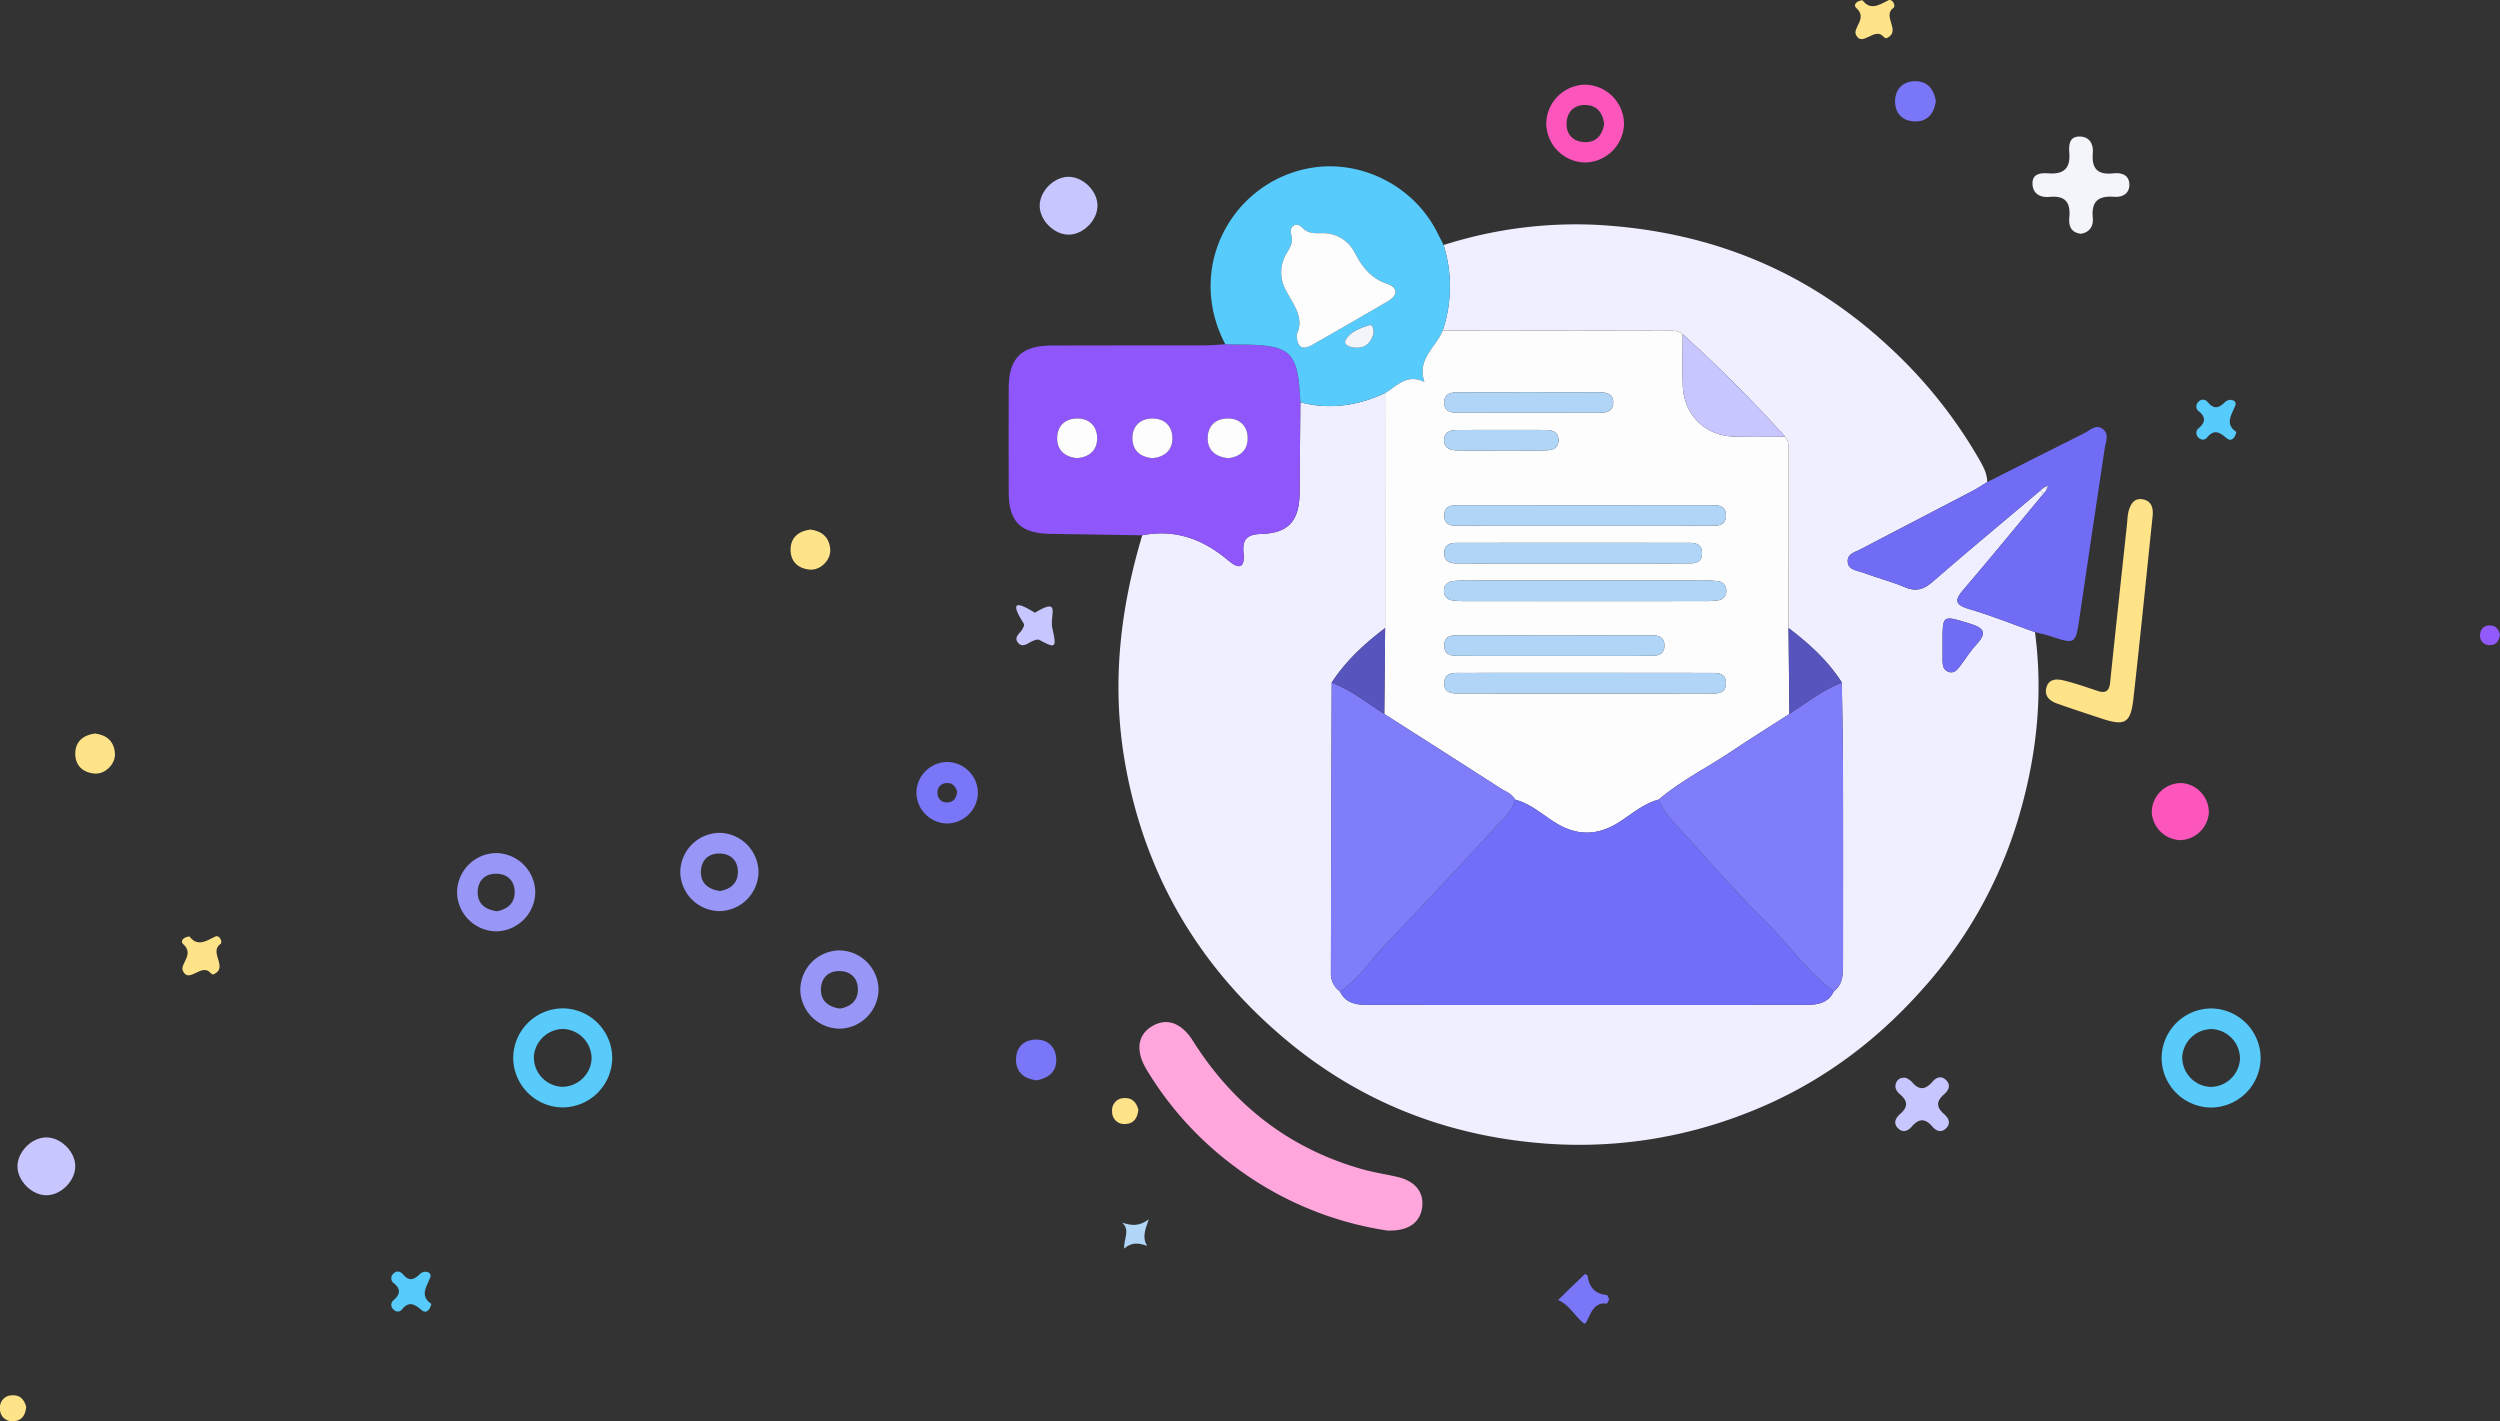
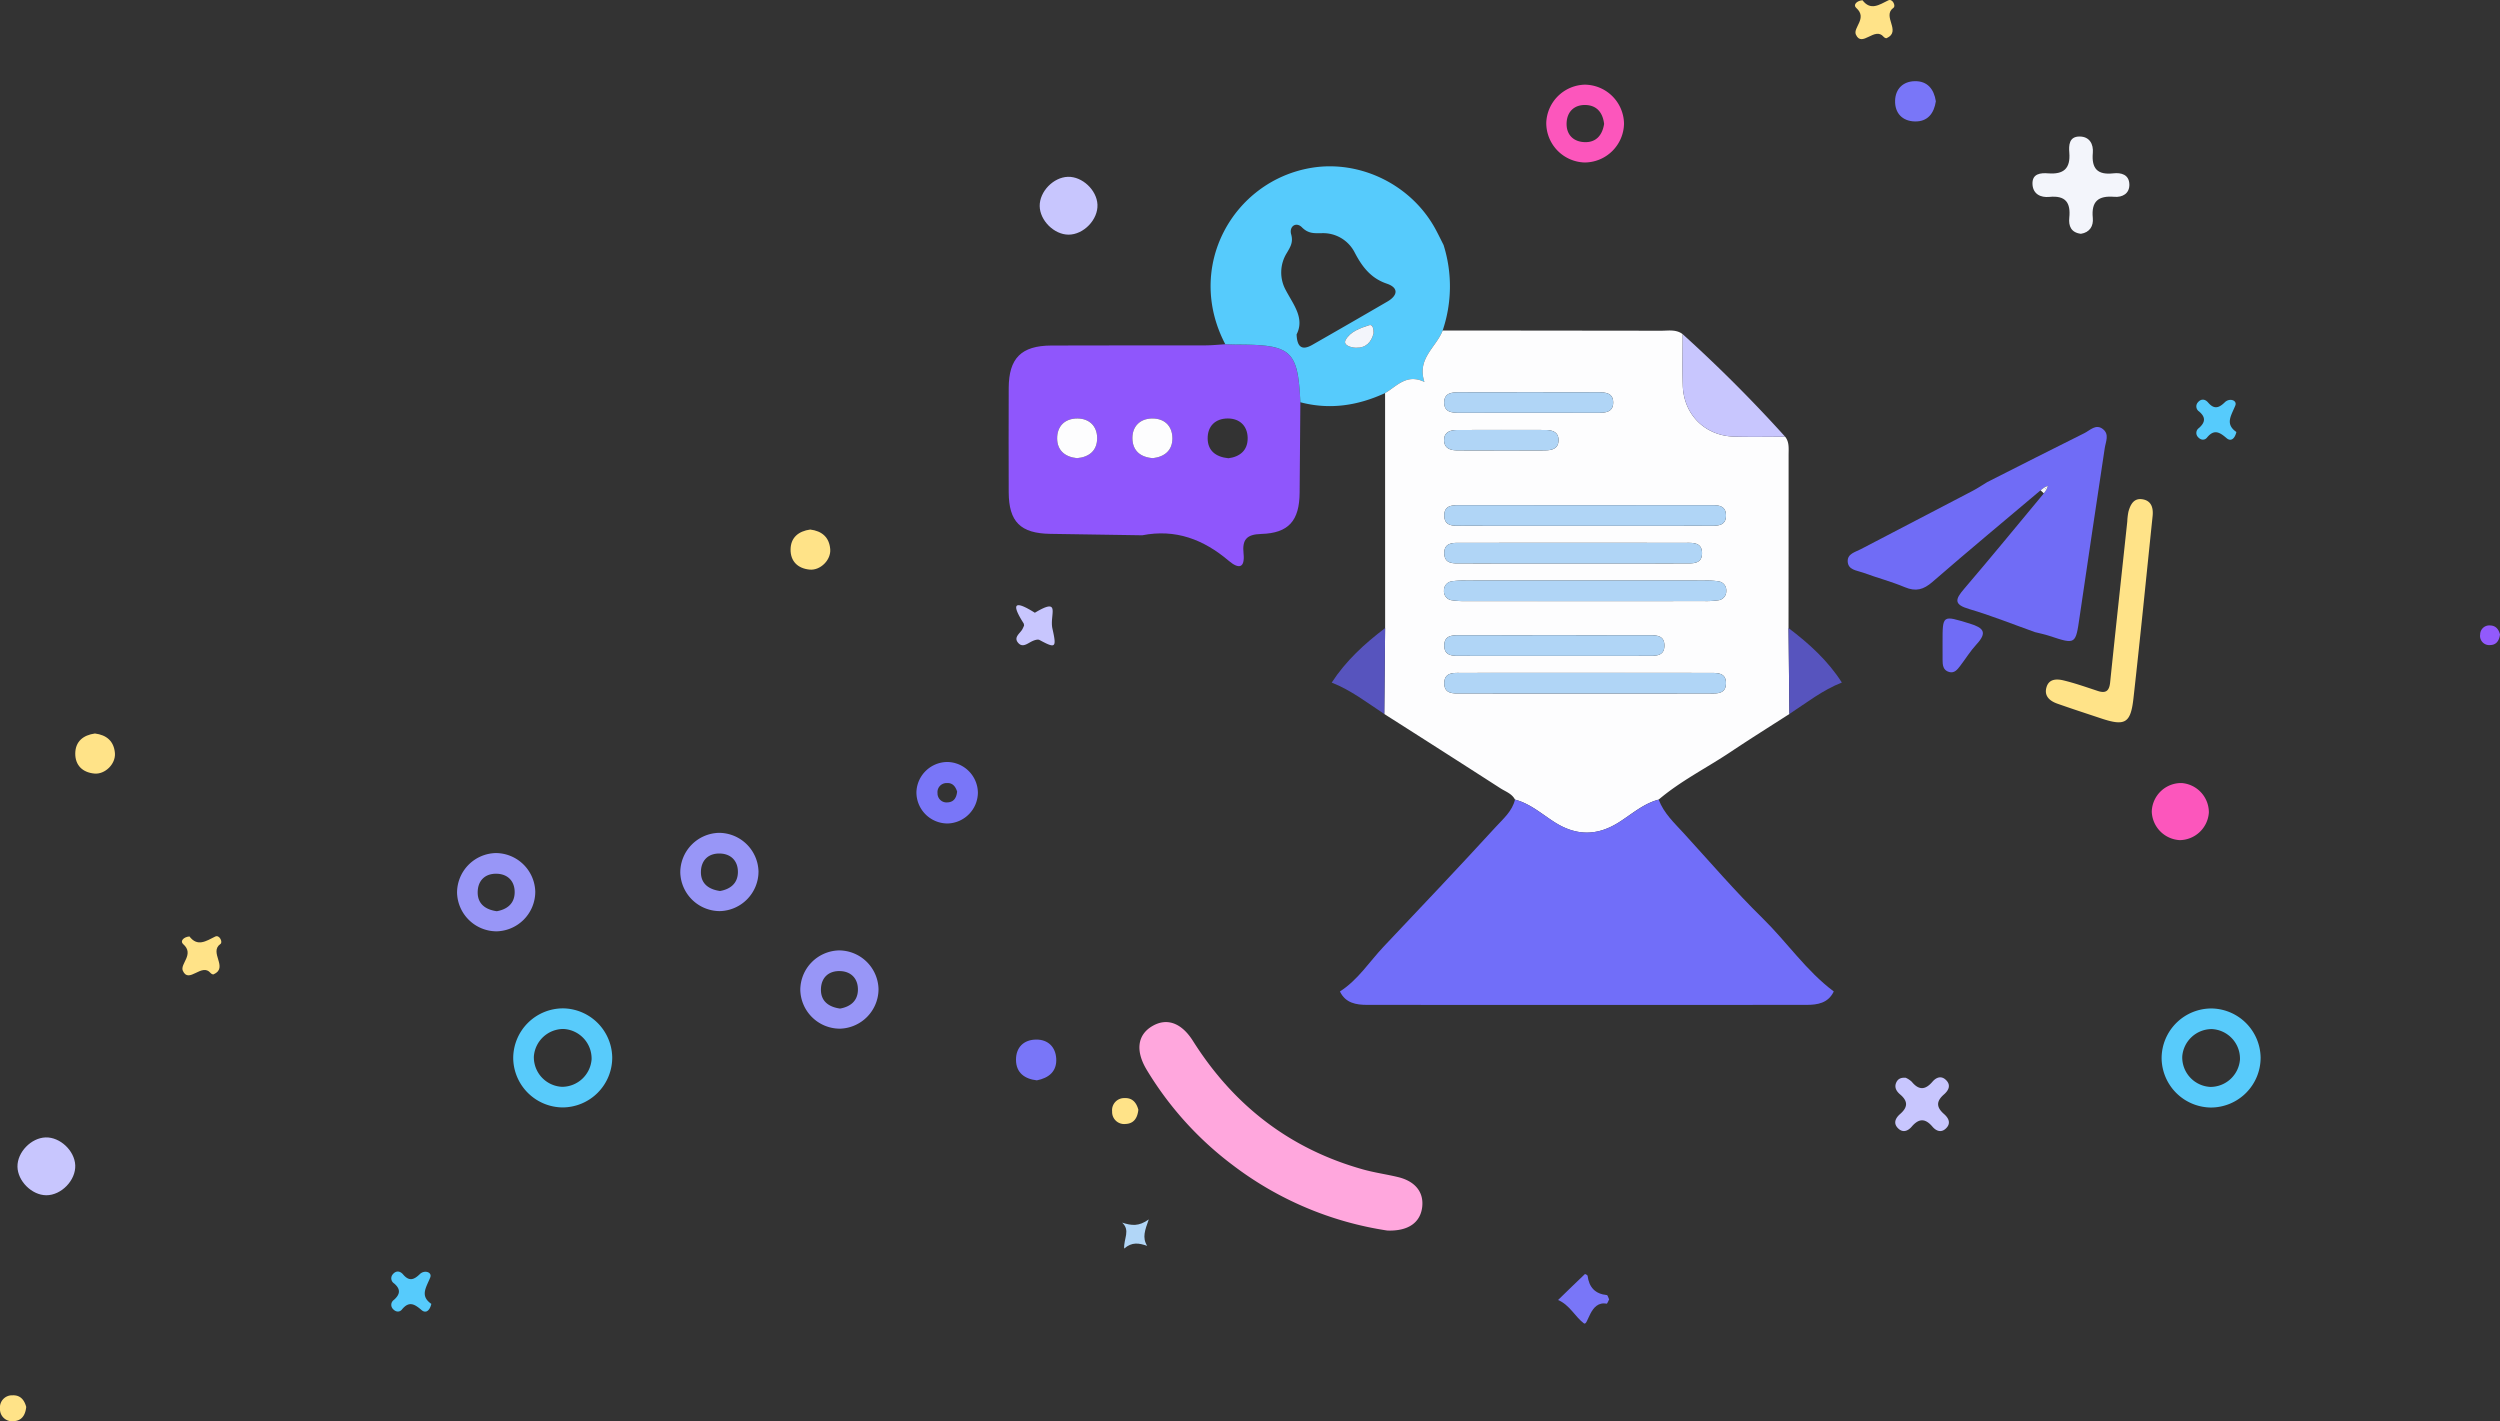
<svg xmlns="http://www.w3.org/2000/svg" width="930.912" height="529.203" viewBox="0 0 930.912 529.203">
  <rect x="0" y="0" width="930.912" height="529.203" fill="#333333" stroke="none" />
  <g id="Group_7635" data-name="Group 7635" transform="translate(1402.988 -164.747)">
-     <path id="Path_5995" data-name="Path 5995" d="M-856.784,238a161.509,161.509,0,0,1,57.007-7.523c41.142,2.25,77.47,16.469,108.08,44.666a176.519,176.519,0,0,1,33.8,41.721c1.7,2.95,3.509,5.833,3.547,9.4-1.8,1.089-3.55,2.278-5.411,3.252-13.906,7.275-27.842,14.493-41.748,21.769-2,1.048-4.9,1.669-4.8,4.482.115,3.275,3.425,3.372,5.679,4.2,5.168,1.911,10.536,3.313,15.607,5.44,4.088,1.714,6.939.922,10.241-1.945,13.291-11.537,26.837-22.783,40.288-34.137q.608.57,1.214,1.141c-9.892,11.889-19.676,23.87-29.734,35.618-3.315,3.873-3.815,5.765,1.911,7.447,8.3,2.439,16.362,5.7,24.525,8.6,3.2,23.934.484,47.355-6.476,70.319a166.472,166.472,0,0,1-36.225,63.555c-18.034,20.08-39.359,35.361-64.426,45.127a170.154,170.154,0,0,1-79.085,11.109c-34.93-3.327-65.882-15.938-92.566-38.209-32.527-27.149-52.945-61.7-60.163-103.877-4.908-28.677-1.739-56.532,6.53-84.085,12.376-2.442,22.84,1.548,32.179,9.483,3.814,3.24,6.1,2.733,5.534-2.75-.522-5.012,1.068-7.075,6.534-7.228,10.287-.287,14.259-4.951,14.351-15.333q.147-16.855.274-33.711c10.952,2.891,21.415,1.259,31.549-3.416l.017,87.507c-7.636,5.779-14.63,12.188-19.894,20.293q-.174,53.914-.3,107.828a8.315,8.315,0,0,0,3.361,7.189c2.061,4.353,6.051,5,10.156,5q81.788.065,163.576,0c4.1,0,8.094-.649,10.153-5,3.681-2.869,3.458-6.978,3.46-11,.009-24.326.048-48.654-.016-72.981-.027-10.352-.279-20.7-.43-31.056-5.2-8.149-12.223-14.514-19.852-20.284q.019-32.279.031-64.56c0-2.3.3-4.679-1.285-6.683a530.176,530.176,0,0,0-38.17-38.191c-2.431-1.853-5.28-1.272-7.986-1.277q-40.691-.084-81.381-.085A51.27,51.27,0,0,0-856.784,238Zm185.807,148.081q0,3.157,0,6.314c0,1.963.144,3.932,2.419,4.586,1.98.571,3.092-.905,4.119-2.245,2.047-2.673,3.82-5.588,6.093-8.043,4.121-4.451,2.66-6.168-2.609-7.769C-671.071,375.848-670.99,375.575-670.977,386.078Z" transform="translate(-8.663 17.995)" fill="#efefff" />
    <path id="Path_5996" data-name="Path 5996" d="M-901.3,286.906q-.137,16.855-.274,33.711c-.092,10.383-4.064,15.047-14.351,15.333-5.466.153-7.056,2.215-6.534,7.228.57,5.483-1.72,5.99-5.534,2.75-9.339-7.935-19.8-11.925-32.178-9.483q-17.14-.268-34.281-.534c-11.055-.171-15.41-4.49-15.45-15.474q-.069-19.394,0-38.788c.034-11.122,4.639-15.808,15.875-15.864,19.064-.094,38.129-.011,57.193-.048,2.528-.005,5.055-.278,7.582-.427,1.7.041,3.391.108,5.085.115C-904.61,265.495-902.182,267.774-901.3,286.906Zm-26.765,20.854c4.182-.542,7.25-2.895,7.142-7.66-.1-4.385-2.971-7.135-7.332-7.152-4.676-.019-7.646,2.848-7.563,7.55C-935.742,304.856-932.9,307.287-928.066,307.76Zm-28.12-.036c4.432-.521,7.245-2.985,7.243-7.349,0-4.7-3.011-7.53-7.689-7.426-4.349.1-7.215,2.885-7.21,7.273C-963.836,304.928-960.869,307.4-956.186,307.725Zm-28.3,0c4.626-.393,7.578-2.88,7.517-7.6-.059-4.385-2.941-7.143-7.3-7.182-4.677-.042-7.656,2.817-7.594,7.518C-991.809,304.828-988.974,307.264-984.49,307.727Z" transform="translate(-17.478 27.625)" fill="#8f56fc" />
    <path id="Path_5997" data-name="Path 5997" d="M-917.508,301.184c-.881-19.132-3.309-21.411-22.867-21.481-1.694-.006-3.389-.074-5.085-.115-15.135-28.864,2.922-60.736,31.906-65.666,18.224-3.1,37.517,6.238,46.5,23.056,1,1.869,1.921,3.778,2.878,5.667a51.269,51.269,0,0,1-.344,31.822c-2.331,6.2-9.694,10.4-6.786,19.158-6.678-3.215-10.274,1.606-14.653,4.144C-896.093,302.444-906.556,304.075-917.508,301.184Zm-1.4-25.252c.185,5.058,2.279,5.917,5.811,3.9q14.036-8.017,28.009-16.148c3.9-2.28,4.233-5.146-.236-6.659-5.961-2.019-9.165-6.292-11.887-11.465a13.191,13.191,0,0,0-12.45-7.326c-2.788.024-4.907.18-7.268-2.193-2.191-2.2-4.83-.3-4,2.617.847,2.984-.334,4.736-1.616,6.933a13.662,13.662,0,0,0-.352,13.927C-920.06,264.911-915.844,269.912-918.913,275.933Zm28.668-.454c.06-1.465-.315-3.406-1.578-3-3.368,1.082-7.188,2.41-8.845,5.56-1,1.9,1.939,2.79,3.841,2.848C-893.07,281-891.061,278.827-890.245,275.479Z" transform="translate(-1.271 13.346)" fill="#56cbfc" />
    <path id="Path_5998" data-name="Path 5998" d="M-695.093,365.868c-8.163-2.909-16.223-6.166-24.525-8.6-5.726-1.681-5.226-3.574-1.911-7.447,10.057-11.748,19.842-23.729,29.732-35.619.343-.484.688-.97,1.031-1.457q.233-.675.472-1.349l-1.271.547-1.444,1.119c-13.451,11.354-27,22.6-40.288,34.137-3.3,2.867-6.153,3.66-10.241,1.945-5.071-2.128-10.44-3.53-15.607-5.44-2.254-.832-5.564-.929-5.679-4.2-.1-2.813,2.8-3.434,4.8-4.482,13.906-7.276,27.842-14.495,41.748-21.769,1.861-.974,3.61-2.163,5.411-3.252,12.059-6.093,24.1-12.228,36.2-18.24,2.119-1.053,4.255-3.554,6.882-1.491,2.485,1.949,1.031,4.686.671,7.108-3.11,20.913-6.312,41.813-9.344,62.737-1.5,10.372-1.414,10.407-11.152,7.186C-691.4,366.7-693.263,366.336-695.093,365.868Z" transform="translate(49.854 34.262)" fill="#706cf6" />
    <path id="Path_5999" data-name="Path 5999" d="M-879.433,540.939a125.868,125.868,0,0,1-57.476-24.309,125.1,125.1,0,0,1-32.154-35.624c-4.134-6.919-3.442-12.808,1.961-16.094s10.938-1.508,15.325,5.44c15.112,23.933,35.985,40.168,63.316,47.831,4.268,1.2,8.7,1.806,13.013,2.844,6.423,1.545,9.651,5.615,9.019,11.132C-867.089,537.919-871.55,541.231-879.433,540.939Z" transform="translate(-6.983 82.018)" fill="#ffa7dd" />
    <path id="Path_6000" data-name="Path 6000" d="M-667.181,316.794c-2.365,22.693-4.6,45.4-7.156,68.074-1.037,9.208-3.191,10.286-12.065,7.327-5.426-1.809-10.868-3.573-16.26-5.479-2.825-1-5.026-2.831-4.023-6.168.961-3.193,3.939-3.075,6.382-2.479,4.311,1.05,8.518,2.539,12.741,3.927,3.015.992,4.236-.087,4.556-3.175,2.068-19.961,4.241-39.91,6.38-59.864a23,23,0,0,1,.446-3.771c.724-2.567,1.949-5.055,5.124-4.589C-667.675,311.094-666.888,313.734-667.181,316.794Z" transform="translate(65.758 40.05)" fill="#ffe388" />
    <path id="Path_6001" data-name="Path 6001" d="M-636.257,477.658a18.56,18.56,0,0,1-18.627,18.569,18.568,18.568,0,0,1-18.241-18.319A18.561,18.561,0,0,1-654.5,459.339,18.568,18.568,0,0,1-636.257,477.658Zm-18.208-10.645a11.056,11.056,0,0,0-10.974,10.226,11.023,11.023,0,0,0,10.521,11.314,11.058,11.058,0,0,0,10.975-10.226A11.023,11.023,0,0,0-654.465,467.013Z" transform="translate(75.044 80.925)" fill="#58cbfb" />
    <path id="Path_6044" data-name="Path 6044" d="M-636.257,477.658a18.56,18.56,0,0,1-18.627,18.569,18.568,18.568,0,0,1-18.241-18.319A18.561,18.561,0,0,1-654.5,459.339,18.568,18.568,0,0,1-636.257,477.658Zm-18.208-10.645a11.056,11.056,0,0,0-10.974,10.226,11.023,11.023,0,0,0,10.521,11.314,11.058,11.058,0,0,0,10.975-10.226A11.023,11.023,0,0,0-654.465,467.013Z" transform="translate(-538.758 80.887)" fill="#58cbfb" />
    <path id="Path_6002" data-name="Path 6002" d="M-692.807,240.851c-3.689-.451-4.646-2.938-4.335-5.959.581-5.647-1.36-8.386-7.426-7.78-3.235.324-6.131-1.063-6.278-4.78-.156-3.939,3.069-4.205,5.87-3.989,5.714.444,8.324-1.786,7.844-7.684-.223-2.752-.116-6.046,3.824-6.033,3.732.013,5.215,2.855,4.93,6.113-.509,5.837,1.746,8.26,7.62,7.6,2.952-.333,5.864.441,5.987,4.065.12,3.493-2.617,4.92-5.578,4.676-6-.5-8.65,1.674-8.037,7.9C-688.091,237.961-689.531,240.332-692.807,240.851Z" transform="translate(64.681 10.955)" fill="#f3f5fb" />
    <path id="Path_6003" data-name="Path 6003" d="M-1056.377,442.379a14.769,14.769,0,0,1,14.715,14.421,14.769,14.769,0,0,1-14.412,14.724,14.77,14.77,0,0,1-14.715-14.422A14.77,14.77,0,0,1-1056.377,442.379Zm.393,21.66c3.737-.672,6.565-2.746,6.65-6.924.084-4.15-2.459-6.877-6.571-7.033-4.462-.168-7.22,2.579-7.2,7.017C-1063.086,461.261-1060.288,463.428-1055.985,464.039Z" transform="translate(-34.195 76.266)" fill="#9896f7" />
    <path id="Path_6047" data-name="Path 6047" d="M-1056.377,442.379a14.769,14.769,0,0,1,14.715,14.421,14.769,14.769,0,0,1-14.412,14.724,14.77,14.77,0,0,1-14.715-14.422A14.77,14.77,0,0,1-1056.377,442.379Zm.393,21.66c3.737-.672,6.565-2.746,6.65-6.924.084-4.15-2.459-6.877-6.571-7.033-4.462-.168-7.22,2.579-7.2,7.017C-1063.086,461.261-1060.288,463.428-1055.985,464.039Z" transform="translate(-78.885 32.489)" fill="#9896f7" />
    <path id="Path_6045" data-name="Path 6045" d="M-1056.377,442.379a14.769,14.769,0,0,1,14.715,14.421,14.769,14.769,0,0,1-14.412,14.724,14.77,14.77,0,0,1-14.715-14.422A14.77,14.77,0,0,1-1056.377,442.379Zm.393,21.66c3.737-.672,6.565-2.746,6.65-6.924.084-4.15-2.459-6.877-6.571-7.033-4.462-.168-7.22,2.579-7.2,7.017C-1063.086,461.261-1060.288,463.428-1055.985,464.039Z" transform="translate(-162.009 40.019)" fill="#9896f7" />
    <path id="Path_6004" data-name="Path 6004" d="M-823.924,204.016a14.734,14.734,0,0,1-14.687,14.44,14.714,14.714,0,0,1-14.266-14.849A14.738,14.738,0,0,1-838.52,189.48,14.746,14.746,0,0,1-823.924,204.016Zm-7.412.08c-.483-4.1-2.62-6.872-6.8-7.04s-6.926,2.358-7.16,6.483c-.255,4.5,2.488,7.287,6.924,7.347C-834.2,210.942-831.974,208.16-831.337,204.1Z" transform="translate(25.665 6.794)" fill="#fc56bc" />
    <path id="Path_6005" data-name="Path 6005" d="M-665.535,414.75A11.013,11.013,0,0,1-676,404.1a10.955,10.955,0,0,1,11.127-10.608,10.97,10.97,0,0,1,10.136,10.95A11.015,11.015,0,0,1-665.535,414.75Z" transform="translate(74.254 62.832)" fill="#fc56bc" />
    <path id="Path_6006" data-name="Path 6006" d="M-1013.977,398.766a11.6,11.6,0,0,1-11.265,11.471,11.593,11.593,0,0,1-11.623-11.748,11.6,11.6,0,0,1,11.582-11.152A11.593,11.593,0,0,1-1013.977,398.766Zm-7.735-.419c-.558-1.709-1.569-3.308-3.852-3.161a3.381,3.381,0,0,0-3.447,3.748,3.364,3.364,0,0,0,3.738,3.449C-1023.076,402.287-1021.945,400.824-1021.712,398.347Z" transform="translate(-24.877 61.146)" fill="#7976f8" />
    <path id="Path_6007" data-name="Path 6007" d="M-990.362,216.4c5.353-.159,10.761,4.915,11.016,10.334.263,5.6-5.169,11.233-10.8,11.2-5.366-.031-10.65-5.29-10.714-10.664S-995.768,216.562-990.362,216.4Z" transform="translate(-14.984 14.189)" fill="#c8c6fe" />
    <path id="Path_6042" data-name="Path 6042" d="M-990.362,216.4c5.353-.159,10.761,4.915,11.016,10.334.263,5.6-5.169,11.233-10.8,11.2-5.366-.031-10.65-5.29-10.714-10.664S-995.768,216.562-990.362,216.4Z" transform="translate(-395.624 371.881)" fill="#c8c6fe" />
    <path id="Path_6008" data-name="Path 6008" d="M-747.03,479.619a7.961,7.961,0,0,1,2.231,1.475c2.64,3.21,5.039,3.133,7.722-.006,1.291-1.509,3.17-2.413,4.979-.691,2.1,2.006.96,3.981-.707,5.439-2.908,2.542-2.876,4.732.011,7.265,1.67,1.463,2.8,3.443.682,5.436-1.815,1.711-3.692.8-4.978-.715-2.693-3.163-5.045-3.125-7.729.013-1.29,1.509-3.17,2.413-4.978.69-2.1-2.005-.96-3.979.707-5.438,2.909-2.543,2.906-4.767-.022-7.257-1.3-1.1-2.3-2.588-1.44-4.464C-749.976,480.113-748.933,479.463-747.03,479.619Z" transform="translate(53.669 86.452)" fill="#c8c6fe" />
    <path id="Path_6009" data-name="Path 6009" d="M-1000.008,483.61c-4.6-.518-7.721-2.862-7.772-7.574-.051-4.676,2.858-7.577,7.534-7.61,4.382-.032,7.2,2.751,7.447,7.073C-992.527,480.24-995.521,482.724-1000.008,483.61Z" transform="translate(-16.886 83.421)" fill="#7976f8" />
    <path id="Path_6010" data-name="Path 6010" d="M-735.8,195.938c-.686,4.551-3.087,7.634-7.814,7.518-4.657-.113-7.5-3.09-7.364-7.776.13-4.345,2.941-7.128,7.305-7.217C-738.935,188.367-736.519,191.389-735.8,195.938Z" transform="translate(53.658 6.514)" fill="#7976f8" />
    <path id="Path_6011" data-name="Path 6011" d="M-1066.316,319.436c4.356.54,7.083,2.862,7.451,7.305.334,4.017-3.665,8-7.67,7.615-4.4-.422-7.15-3.085-7.1-7.516C-1073.574,322.395-1070.673,320.043-1066.316,319.436Z" transform="translate(-34.975 42.493)" fill="#ffe388" />
    <path id="Path_6041" data-name="Path 6041" d="M-1066.316,319.436c4.356.54,7.083,2.862,7.451,7.305.334,4.017-3.665,8-7.67,7.615-4.4-.422-7.15-3.085-7.1-7.516C-1073.574,322.395-1070.673,320.043-1066.316,319.436Z" transform="translate(-301.33 118.438)" fill="#ffe388" />
    <path id="Path_6012" data-name="Path 6012" d="M-830.417,546.365c-.325.6-.714,1.634-.894,1.6-6.38-1.247-6.883,8.537-8.514,7.309-3.268-2.46-5.289-6.872-9.609-8.682,3.322-3.234,6.637-6.473,10-9.664.079-.075.962.364,1,.625.537,4.274,2.767,6.757,7.17,7.2C-830.942,544.784-830.714,545.773-830.417,546.365Z" transform="translate(26.612 102.237)" fill="#7976f8" />
    <path id="Path_6013" data-name="Path 6013" d="M-759.9,164.836c3,3.925,6.094,1.792,9.592.051,1.61-.8,2.887,2.091,1.977,2.733-4.484,3.157,3.133,8.783-2.577,11.337-.255.115-.872-.2-1.113-.493-3.305-3.977-8.1,4.217-10.345-.858-1.124-2.544,4.441-6.135.139-9.9C-763.473,166.616-762.14,165.036-759.9,164.836Z" transform="translate(50.436)" fill="#ffe388" />
    <path id="Path_6043" data-name="Path 6043" d="M-759.9,164.836c3,3.925,6.094,1.792,9.592.051,1.61-.8,2.887,2.091,1.977,2.733-4.484,3.157,3.133,8.783-2.577,11.337-.255.115-.872-.2-1.113-.493-3.305-3.977-8.1,4.217-10.345-.858-1.124-2.544,4.441-6.135.139-9.9C-763.473,166.616-762.14,165.036-759.9,164.836Z" transform="translate(-572.547 348.606)" fill="#ffe388" />
    <path id="Path_6014" data-name="Path 6014" d="M-1004.793,349.122a2.733,2.733,0,0,0-.14-.79c-5.359-8.384-2.47-8.134,4.157-3.982,9.985-5.981,5.407.82,6.542,5.881,1.617,7.217,1.244,7.535-4.808,4.261-.687-.372-2.044.107-2.914.544-1.688.85-3.458,2.412-5.071.483-1.68-2.013.566-3.359,1.513-4.872A12.822,12.822,0,0,0-1004.793,349.122Z" transform="translate(-16.871 48.564)" fill="#c8c6fe" />
    <path id="Path_6015" data-name="Path 6015" d="M-648.066,293.536c-.565,2.46-2.008,3.709-3.661,2.287-2.6-2.235-4.649-3.444-7.285-.2-.885,1.09-2.292.992-3.321-.164a2.223,2.223,0,0,1,.286-3.374c2.417-2.118,2.656-4.028.075-6.2a2.26,2.26,0,0,1-.44-3.377c1.243-1.489,2.744-1.214,3.819.05,2.221,2.613,3.987,2.1,6.232-.1,1.732-1.7,4.7-.757,3.88,1.265C-650,287.465-652.376,290.562-648.066,293.536Z" transform="translate(77.829 32.071)" fill="#56cbfc" />
    <path id="Path_6048" data-name="Path 6048" d="M-648.066,293.536c-.565,2.46-2.008,3.709-3.661,2.287-2.6-2.235-4.649-3.444-7.285-.2-.885,1.09-2.292.992-3.321-.164a2.223,2.223,0,0,1,.286-3.374c2.417-2.118,2.656-4.028.075-6.2a2.26,2.26,0,0,1-.44-3.377c1.243-1.489,2.744-1.214,3.819.05,2.221,2.613,3.987,2.1,6.232-.1,1.732-1.7,4.7-.757,3.88,1.265C-650,287.465-652.376,290.562-648.066,293.536Z" transform="translate(-594.309 356.734)" fill="#56cbfc" />
    <path id="Path_6016" data-name="Path 6016" d="M-969.935,489.848c-.323,3.259-1.831,5.212-4.8,5.31A4.483,4.483,0,0,1-979.7,490.5a4.5,4.5,0,0,1,4.65-4.976C-972,485.375-970.583,487.427-969.935,489.848Z" transform="translate(-9.172 88.117)" fill="#ffe388" />
    <path id="Path_6046" data-name="Path 6046" d="M-969.935,489.848c-.323,3.259-1.831,5.212-4.8,5.31A4.483,4.483,0,0,1-979.7,490.5a4.5,4.5,0,0,1,4.65-4.976C-972,485.375-970.583,487.427-969.935,489.848Z" transform="translate(-423.288 198.789)" fill="#ffe388" />
    <path id="Path_6017" data-name="Path 6017" d="M-967.458,530.809c-3.087-1.048-5.621-1.527-8.561,1.011-.218-3.763,2.39-6.7-.753-9.665,3.521,1.145,6.216,1.472,9.916-1.2C-968.285,525-969.37,527.744-967.458,530.809Z" transform="translate(-8.368 97.85)" fill="#b1d6f7" />
    <path id="Path_6018" data-name="Path 6018" d="M-572.681,350.795c-.308,2.441-1.447,3.912-3.6,3.955a3.42,3.42,0,0,1-3.787-3.941,3.4,3.4,0,0,1,3.777-3.351C-574.066,347.532-573.124,349.1-572.681,350.795Z" transform="translate(100.604 50.19)" fill="#925afc" />
    <path id="Path_6019" data-name="Path 6019" d="M-899.9,284.594c4.379-2.538,7.975-7.359,14.653-4.144-2.908-8.755,4.455-12.953,6.786-19.158q40.69.033,81.381.085c2.706.005,5.555-.576,7.986,1.277,0,6.363-.145,12.732.044,19.09.322,10.818,8.236,18.734,19.048,19.057,6.354.189,12.719.041,19.078.045,1.588,2,1.285,4.385,1.285,6.683q0,32.281-.031,64.56.157,16,.315,32c-7.285,4.692-14.636,9.284-21.836,14.1-8.918,5.968-18.6,10.774-26.834,17.779-5.629,1.476-9.935,5.344-14.667,8.365-8.185,5.227-15.983,5.23-24.168,0-4.73-3.024-9.036-6.89-14.667-8.365-1.145-2.24-3.494-2.974-5.4-4.2q-21.593-13.895-43.265-27.67.157-16,.311-32Zm74.44,77.468q22.249,0,44.5-.012a31,31,0,0,0,5.061-.284,3.383,3.383,0,0,0,3.05-3.5,3.355,3.355,0,0,0-2.961-3.574,28.464,28.464,0,0,0-5.058-.307q-44.5-.025-89,0a30.428,30.428,0,0,0-5.061.283,3.387,3.387,0,0,0-3.05,3.507,3.361,3.361,0,0,0,2.961,3.574,28.342,28.342,0,0,0,5.058.306Q-847.708,362.081-825.458,362.061Zm.1-28.044c15.257,0,30.514.023,45.769-.02,2.915-.008,6.687.417,6.635-3.871-.052-4.263-3.837-3.771-6.735-3.773q-45.771-.05-91.54,0c-2.914,0-6.686-.414-6.633,3.873.051,4.263,3.837,3.764,6.735,3.773C-855.873,334.043-840.616,334.019-825.36,334.018Zm.636,54.765c-15.468,0-30.937-.023-46.406.022-2.9.009-6.685-.49-6.735,3.773-.052,4.288,3.721,3.869,6.635,3.873q45.769.048,91.539,0c2.9,0,6.684.489,6.735-3.773.052-4.288-3.721-3.862-6.635-3.871C-794.636,388.761-809.68,388.784-824.724,388.783Zm-5.1-40.745c13.772,0,27.542.026,41.313-.02,2.914-.01,6.686.418,6.637-3.867-.047-4.264-3.83-3.774-6.73-3.778q-41.312-.052-82.625,0c-2.914,0-6.686-.418-6.639,3.868.049,4.264,3.832,3.767,6.732,3.777C-857.364,348.065-843.594,348.038-829.823,348.038Zm-7.049,34.412c11.437,0,22.875.031,34.311-.022,2.9-.013,6.681.451,6.678-3.824s-3.781-3.815-6.685-3.819q-34.31-.057-68.621,0c-2.9,0-6.681-.451-6.678,3.824s3.781,3.806,6.685,3.819C-859.746,382.481-848.309,382.45-836.872,382.45Zm-8.9-98.173c-8.678,0-17.357-.023-26.033.013-2.79.012-6.07-.046-6.085,3.81s3.255,3.838,6.052,3.842q25.4.038,50.8,0c2.792,0,6.07.046,6.086-3.81s-3.254-3.83-6.052-3.842C-829.267,284.255-837.522,284.277-845.776,284.277Zm-10.729,21.683c5.285,0,10.568.027,15.852-.011,2.7-.019,5.38-.482,5.343-3.925-.033-3.012-2.429-3.684-4.934-3.69q-16.486-.044-32.973.014c-2.543.013-4.811.873-4.719,3.9.09,3.011,2.434,3.671,4.943,3.69C-867.5,305.979-862,305.95-856.505,305.96Z" transform="translate(12.668 26.521)" fill="#fdfdfe" />
    <path id="Path_6020" data-name="Path 6020" d="M-847.964,398.328c5.63,1.475,9.936,5.341,14.667,8.365,8.185,5.23,15.984,5.228,24.169,0,4.731-3.021,9.037-6.888,14.667-8.366,1.9,5.1,5.832,8.695,9.361,12.56,9.7,10.618,19.086,21.563,29.34,31.62,9.057,8.883,16.23,19.578,26.491,27.257-2.059,4.356-6.049,5-10.153,5q-81.788.065-163.576,0c-4.1,0-8.094-.648-10.156-5,6.745-4.31,10.968-11.087,16.325-16.748,13.96-14.753,27.94-29.49,41.655-44.469C-852.407,405.525-849.008,402.683-847.964,398.328Z" transform="translate(9.108 64.165)" fill="#716ef9" />
-     <path id="Path_6021" data-name="Path 6021" d="M-847.24,407.719c-1.044,4.354-4.442,7.2-7.211,10.222-13.715,14.979-27.694,29.716-41.655,44.469-5.358,5.661-9.581,12.439-16.325,16.748a8.314,8.314,0,0,1-3.361-7.189q.067-53.914.3-107.827c7.177,2.815,13.225,7.519,19.583,11.7q21.641,13.82,43.265,27.67C-850.734,404.745-848.384,405.479-847.24,407.719Z" transform="translate(8.383 54.774)" fill="#807dfa" />
-     <path id="Path_6022" data-name="Path 6022" d="M-754.849,479.159c-10.261-7.679-17.434-18.374-26.491-27.257-10.254-10.057-19.641-21-29.34-31.62-3.53-3.865-7.459-7.465-9.361-12.56,8.229-7,17.916-11.81,26.834-17.778,7.2-4.817,14.551-9.409,21.836-14.1,6.361-4.161,12.367-8.911,19.537-11.718.15,10.352.4,20.7.43,31.056.064,24.326.024,48.654.015,72.981C-751.391,472.182-751.168,476.29-754.849,479.159Z" transform="translate(34.686 54.769)" fill="#807dfa" />
    <path id="Path_6023" data-name="Path 6023" d="M-774.854,300.552c-6.359,0-12.724.144-19.078-.045-10.812-.322-18.725-8.238-19.048-19.057-.189-6.358-.04-12.727-.043-19.09A530.189,530.189,0,0,1-774.854,300.552Z" transform="translate(36.6 26.815)" fill="#c8c6fe" />
    <path id="Path_6024" data-name="Path 6024" d="M-762.255,368.5c-7.17,2.807-13.177,7.558-19.537,11.718q-.159-16-.315-32C-774.478,353.983-767.456,360.347-762.255,368.5Z" transform="translate(45.107 50.398)" fill="#5754be" />
    <path id="Path_6025" data-name="Path 6025" d="M-895.973,380.22c-6.358-4.185-12.406-8.89-19.583-11.7,5.264-8.107,12.259-14.515,19.894-20.295Q-895.817,364.219-895.973,380.22Z" transform="translate(8.448 50.401)" fill="#5754be" />
    <path id="Path_6026" data-name="Path 6026" d="M-737.113,354.44c-.006-10.5-.088-10.23,10.027-7.158,5.27,1.6,6.73,3.318,2.609,7.769-2.273,2.455-4.046,5.37-6.093,8.043-1.026,1.34-2.139,2.816-4.119,2.245-2.275-.654-2.423-2.623-2.419-4.586Q-737.1,357.6-737.113,354.44Z" transform="translate(57.467 49.633)" fill="#706cf6" />
-     <path id="Path_6027" data-name="Path 6027" d="M-944.038,301.8c-4.836-.473-7.676-2.9-7.753-7.262-.083-4.7,2.887-7.569,7.563-7.55,4.361.018,7.232,2.767,7.332,7.152C-936.789,298.909-939.856,301.262-944.038,301.8Z" transform="translate(-1.506 33.581)" fill="#fdfdfe" />
    <path id="Path_6028" data-name="Path 6028" d="M-966.119,301.769c-4.683-.321-7.65-2.8-7.656-7.5-.005-4.389,2.86-7.175,7.21-7.273,4.678-.1,7.687,2.73,7.689,7.426C-958.874,298.783-961.687,301.247-966.119,301.769Z" transform="translate(-7.545 33.581)" fill="#fdfdfe" />
    <path id="Path_6029" data-name="Path 6029" d="M-988.383,301.771c-4.484-.463-7.319-2.9-7.375-7.259-.061-4.7,2.918-7.56,7.594-7.518,4.357.038,7.239,2.8,7.3,7.182C-980.805,298.891-983.758,301.378-988.383,301.771Z" transform="translate(-13.584 33.581)" fill="#fdfdfe" />
-     <path id="Path_6030" data-name="Path 6030" d="M-924.58,271.245c3.07-6.02-1.147-11.021-3.99-16.412a13.662,13.662,0,0,1,.352-13.927c1.282-2.2,2.463-3.949,1.616-6.933-.828-2.922,1.81-4.82,4-2.617,2.361,2.372,4.481,2.217,7.268,2.193a13.191,13.191,0,0,1,12.45,7.326c2.722,5.173,5.926,9.446,11.887,11.465,4.469,1.513,4.14,4.379.236,6.659q-13.958,8.151-28.009,16.148C-922.3,277.162-924.4,276.3-924.58,271.245Z" transform="translate(4.396 18.034)" fill="#fdfdfe" />
    <path id="Path_6031" data-name="Path 6031" d="M-901.034,262.744c-.816,3.349-2.825,5.521-6.583,5.409-1.9-.057-4.839-.952-3.841-2.848,1.657-3.15,5.477-4.478,8.845-5.56C-901.349,259.338-900.974,261.28-901.034,262.744Z" transform="translate(9.519 26.081)" fill="#f3f5fb" />
    <path id="Path_6032" data-name="Path 6032" d="M-706.241,307.9q-.516.728-1.032,1.456-.6-.568-1.212-1.14l1.444-1.119Q-706.644,307.5-706.241,307.9Z" transform="translate(65.331 39.104)" fill="#f3f5fb" />
    <path id="Path_6033" data-name="Path 6033" d="M-707.353,307.215l1.271-.547q-.237.673-.472,1.349Q-706.955,307.621-707.353,307.215Z" transform="translate(65.642 38.986)" fill="#f3f5fb" />
    <g id="Group_7634" data-name="Group 7634" transform="translate(-865.31 310.791)">
      <path id="Path_6034" data-name="Path 6034" d="M-830.246,342q-22.251,0-44.5-.013a28.348,28.348,0,0,1-5.058-.306,3.361,3.361,0,0,1-2.961-3.574,3.387,3.387,0,0,1,3.05-3.507,30.444,30.444,0,0,1,5.06-.283q44.5-.021,89,0a28.467,28.467,0,0,1,5.058.307,3.356,3.356,0,0,1,2.961,3.574,3.383,3.383,0,0,1-3.05,3.5,31.014,31.014,0,0,1-5.061.284Q-808,342.02-830.246,342Z" transform="translate(882.765 -264.212)" fill="#b0d5f6" />
      <path id="Path_6035" data-name="Path 6035" d="M-830.172,320c-15.256,0-30.513.024-45.77-.022-2.9-.009-6.685.49-6.735-3.773-.052-4.287,3.719-3.869,6.633-3.873q45.771-.048,91.54,0c2.9,0,6.683-.489,6.736,3.773.052,4.288-3.72,3.864-6.635,3.871C-799.658,320.025-814.915,320-830.172,320Z" transform="translate(882.789 -270.255)" fill="#b0d5f6" />
      <path id="Path_6036" data-name="Path 6036" d="M-829.536,361.311c15.044,0,30.088-.023,45.133.02,2.914.009,6.687-.417,6.635,3.871-.051,4.263-3.837,3.771-6.736,3.773q-45.768.052-91.539,0c-2.914,0-6.687.416-6.635-3.872.051-4.263,3.837-3.764,6.735-3.773C-860.473,361.286-845,361.309-829.536,361.311Z" transform="translate(882.789 -256.797)" fill="#b0d5f6" />
      <path id="Path_6037" data-name="Path 6037" d="M-834.635,331c-13.771,0-27.541.027-41.312-.022-2.9-.01-6.683.487-6.732-3.777-.047-4.286,3.725-3.864,6.639-3.868q41.312-.05,82.625,0c2.9,0,6.683-.486,6.73,3.778.048,4.286-3.723,3.857-6.637,3.867C-807.092,331.027-820.862,331-834.635,331Z" transform="translate(882.789 -267.234)" fill="#b0d5f6" />
      <path id="Path_6038" data-name="Path 6038" d="M-841.684,358c-11.437,0-22.873.031-34.31-.022-2.9-.013-6.682.456-6.685-3.819s3.774-3.82,6.678-3.824q34.312-.057,68.621,0c2.9,0,6.682-.456,6.685,3.819s-3.773,3.811-6.678,3.824C-818.809,358.029-830.247,358-841.684,358Z" transform="translate(882.79 -259.818)" fill="#b0d5f6" />
      <path id="Path_6039" data-name="Path 6039" d="M-850.581,279.326c8.254,0,16.509-.023,24.762.013,2.8.011,6.068-.018,6.052,3.842s-3.294,3.806-6.086,3.81q-25.4.038-50.8,0c-2.8,0-6.068.017-6.052-3.842s3.3-3.8,6.085-3.81C-867.938,279.3-859.259,279.326-850.581,279.326Z" transform="translate(882.783 -279.318)" fill="#b0d5f6" />
      <path id="Path_6040" data-name="Path 6040" d="M-861.3,297.977c-5.5-.005-10.992.024-16.487-.018-2.509-.019-4.853-.68-4.943-3.69-.092-3.026,2.176-3.887,4.719-3.9q16.486-.075,32.973-.014c2.5.006,4.9.678,4.934,3.69.037,3.443-2.645,3.906-5.344,3.925C-850.733,298.009-856.016,297.982-861.3,297.977Z" transform="translate(882.774 -276.293)" fill="#b0d5f6" />
    </g>
  </g>
</svg>